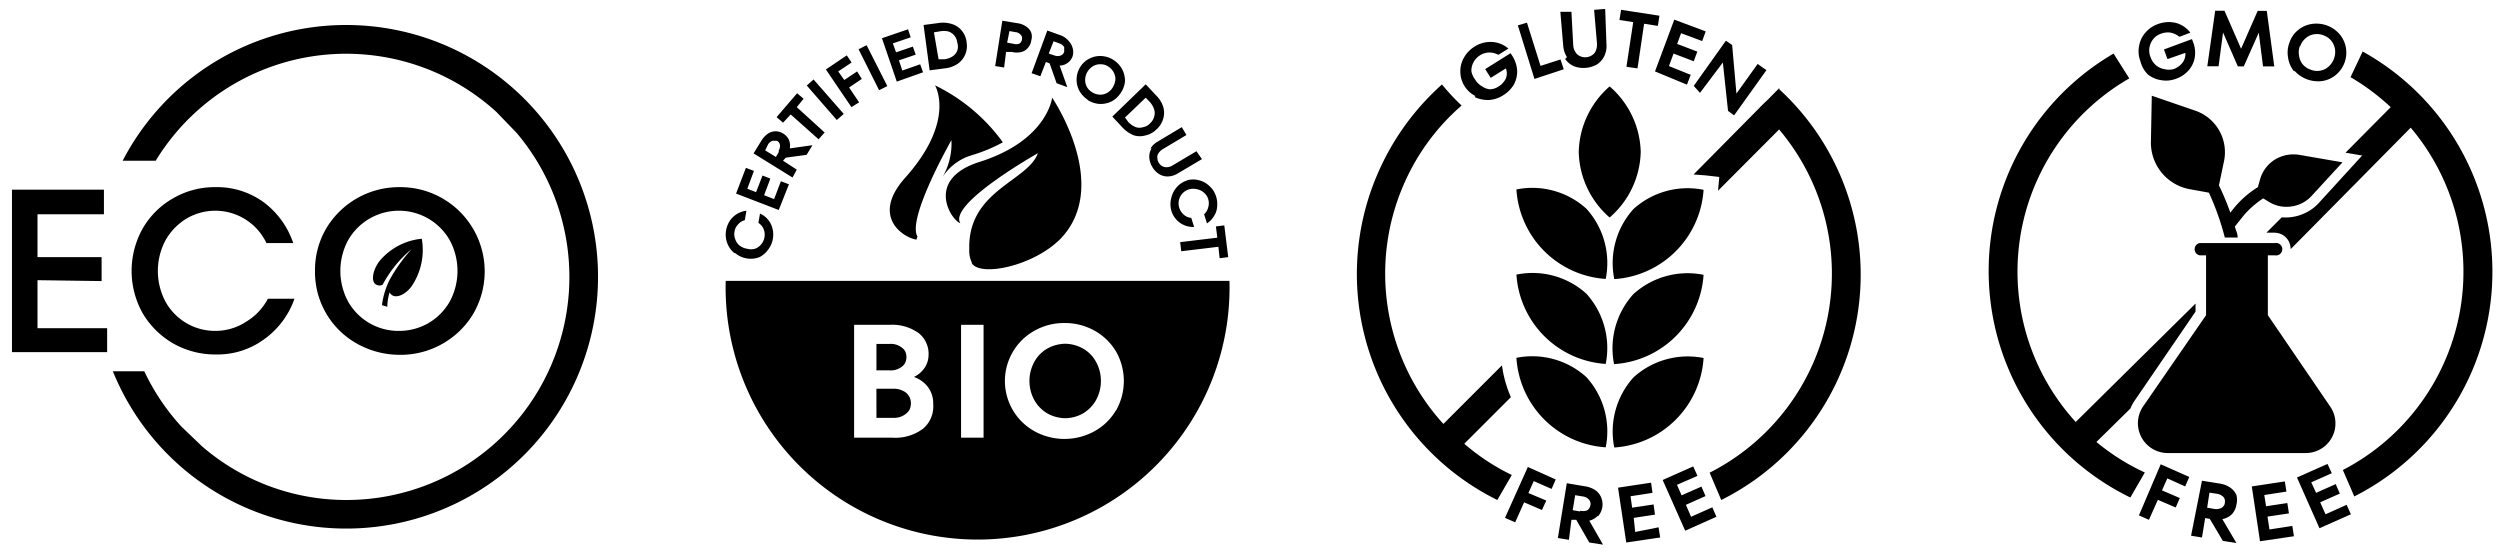
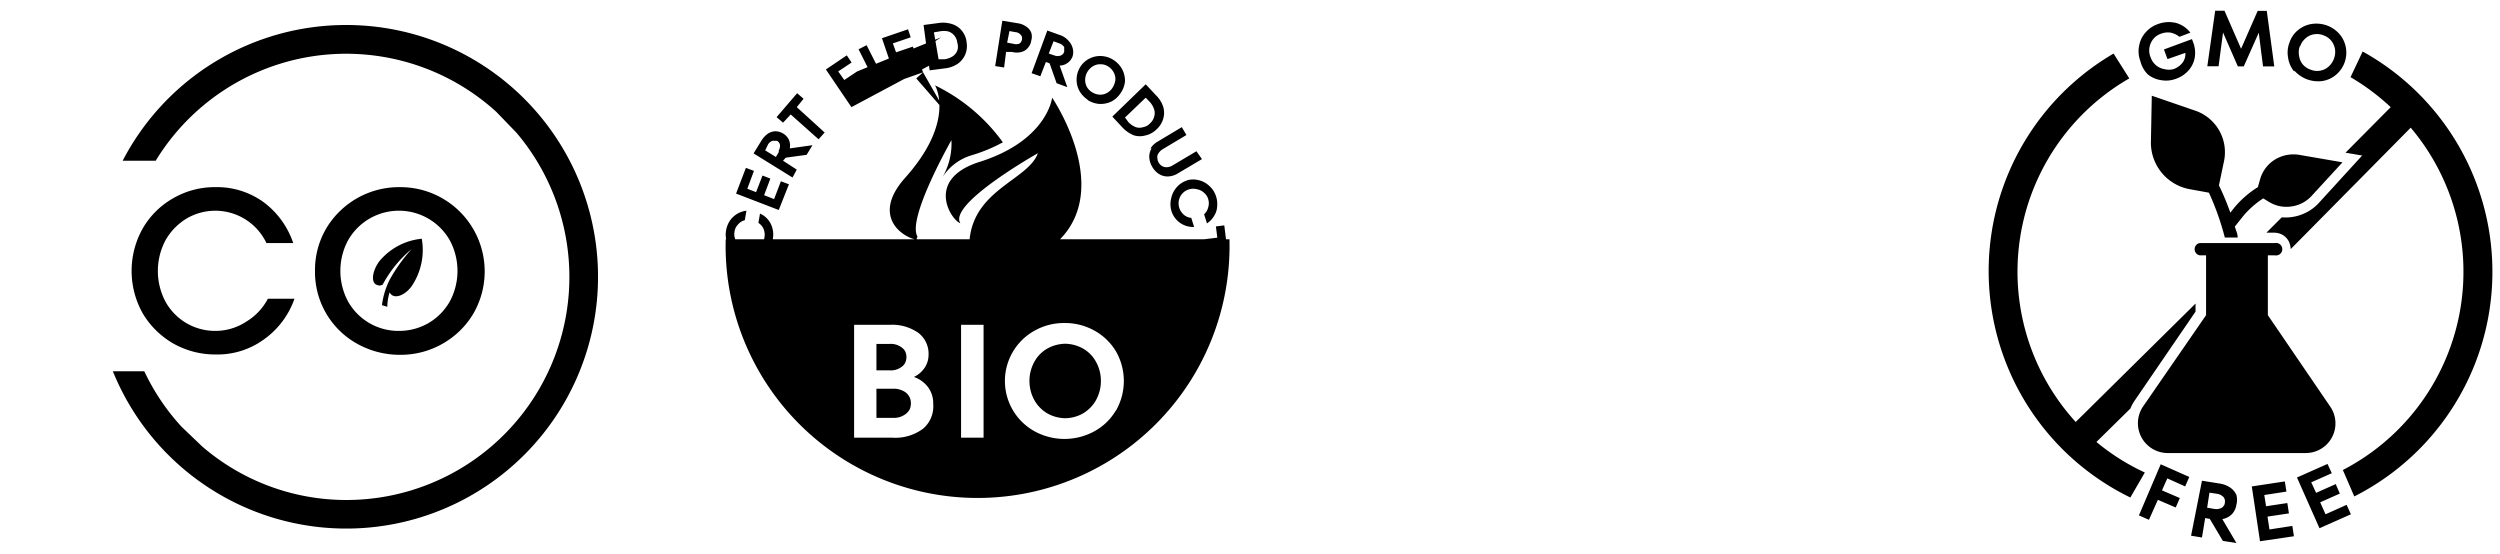
<svg xmlns="http://www.w3.org/2000/svg" id="Layer_1" data-name="Layer 1" viewBox="0 0 140 31">
  <path d="M120.27,4.16a1.53,1.53,0,0,0,.76.33,1.56,1.56,0,0,0,.83-.08,1.66,1.66,0,0,0,.71-.48,1.45,1.45,0,0,0,.34-.73,1.64,1.64,0,0,0-.1-.85l-.06-.16-1.57.58.2.54,1-.35a.81.81,0,0,1-.15.54,1.11,1.11,0,0,1-.51.37,1,1,0,0,1-.52,0,1,1,0,0,1-.47-.22,1.05,1.05,0,0,1-.3-.45,1,1,0,0,1-.06-.54,1.05,1.05,0,0,1,.21-.47.94.94,0,0,1,.43-.3,1.07,1.07,0,0,1,.56-.06,1.26,1.26,0,0,1,.48.23l.61-.23a1.51,1.51,0,0,0-.82-.55,1.73,1.73,0,0,0-1,.07,1.58,1.58,0,0,0-.69.47,1.5,1.5,0,0,0-.36.75,1.54,1.54,0,0,0,.07.85A1.59,1.59,0,0,0,120.27,4.16Zm4.22-2.34.83,1.9h.33l.84-1.89.24,1.89h.63L126.94.61h-.51l-.93,2.12L124.57.6h-.52l-.44,3.11h.63Zm4,2.14a1.77,1.77,0,0,0,1.54.58,1.53,1.53,0,0,0,.76-.33,1.62,1.62,0,0,0,.58-1.54,1.58,1.58,0,0,0-.35-.75,1.71,1.71,0,0,0-.7-.49,1.75,1.75,0,0,0-.85-.09,1.57,1.57,0,0,0-.76.33,1.47,1.47,0,0,0-.49.69,1.55,1.55,0,0,0-.09.85A1.59,1.59,0,0,0,128.47,4Zm.32-1.37a1,1,0,0,1,.31-.45.89.89,0,0,1,.47-.22,1,1,0,0,1,.53.06,1,1,0,0,1,.43.3,1.05,1.05,0,0,1,.21.47,1.09,1.09,0,0,1-.06.54,1.1,1.1,0,0,1-.31.45.93.93,0,0,1-.47.22,1,1,0,0,1-.53-.06,1,1,0,0,1-.44-.3.94.94,0,0,1-.2-.47A1,1,0,0,1,128.79,2.59Zm-1.72,27.06-.11-.72,1.2-.18-.09-.58-1.19.18-.1-.63,1.24-.19-.09-.57-1.85.28.46,3.07,1.9-.28-.09-.58ZM125,28.78a1,1,0,0,0,.24-.52,1.1,1.1,0,0,0,0-.54,1,1,0,0,0-.34-.41,1.43,1.43,0,0,0-.59-.23l-1-.16L122.7,30l.61.1.18-1.09.26.05.73,1.23.76.12-.79-1.34A1,1,0,0,0,125,28.78Zm-1-.28-.4-.07.13-.84.41.06a.62.62,0,0,1,.37.18.38.38,0,0,1,.08.33.25.25,0,0,1-.06.16.34.34,0,0,1-.12.12.65.65,0,0,1-.41.06Zm6.23.3-.3-.67,1.1-.49-.23-.53-1.1.49-.27-.59,1.15-.51-.24-.52-1.71.76,1.26,2.84,1.76-.78-.24-.53Zm-10.45.06.56.25.5-1.12,1,.43.23-.53-1-.43.3-.67,1,.45.23-.53L121,26Zm12.54-26-.69,1.46A12.79,12.79,0,0,1,133.88,6l-2.53,2.55.93.16-2.43,2.66a2.46,2.46,0,0,1-.95.64,2.51,2.51,0,0,1-1.12.16l-.86.86h.45a1,1,0,0,1,.47.13,1,1,0,0,1,.33.35,1.14,1.14,0,0,1,.11.44L135,7.15a12.5,12.5,0,0,1-3.8,19.17l.64,1.48a14.1,14.1,0,0,0,.46-24.92ZM117.4,24.75l1.9-1.87a2.55,2.55,0,0,1,.23-.43l3.42-5V17l-6.71,6.63a12.49,12.49,0,0,1,3-19.24L118.36,3a14.1,14.1,0,0,0,.94,24.86l.81-1.4A12.31,12.31,0,0,1,117.4,24.75Zm10-10.45a.35.35,0,1,0,0-.69h-4.21a.35.35,0,0,0,0,.69h.35v3.35L120,22.78a1.67,1.67,0,0,0,1.36,2.59h7.79a1.66,1.66,0,0,0,1.35-2.59L127,17.65V14.3ZM120.45,8a2.65,2.65,0,0,0,2.15,2.59l1.1.2a15,15,0,0,1,.89,2.51h.72c0-.21-.1-.41-.16-.61l.46-.58a5,5,0,0,1,1.13-1l.33.2a1.86,1.86,0,0,0,1.26.25,1.88,1.88,0,0,0,1.13-.6l1.72-1.87-2.43-.42a2,2,0,0,0-1.36.27,1.91,1.91,0,0,0-.83,1.12l-.12.42a5.45,5.45,0,0,0-1.37,1.21l-.17.22a14.55,14.55,0,0,0-.64-1.53L124.55,9A2.46,2.46,0,0,0,123,6.22l-2.5-.86Z" />
-   <path d="M84.28,29l.57.25.5-1.12,1,.43.24-.53-1-.42.3-.67,1,.44.23-.53-1.56-.7Zm5.2-.08a1,1,0,0,0,.25-.52,1,1,0,0,0-.06-.53.92.92,0,0,0-.33-.42,1.45,1.45,0,0,0-.6-.22l-1-.17-.5,3.07.62.1L88,29.11l.27,0L89,30.38l.77.12L89,29.16A1,1,0,0,0,89.48,28.88Zm-1-.28-.41-.07.14-.84.41.07a.52.52,0,0,1,.36.18.28.28,0,0,1,.08.15.32.32,0,0,1,0,.17.44.44,0,0,1-.06.16.34.34,0,0,1-.12.12A.6.6,0,0,1,88.51,28.6Zm6.22.3-.29-.67,1.1-.49-.23-.53-1.11.49-.26-.59,1.15-.5-.24-.53-1.71.76,1.26,2.84,1.75-.78-.23-.53Zm-3.13.85L91.49,29l1.19-.18-.08-.57-1.2.18-.09-.64,1.23-.19-.08-.57-1.85.28.46,3.07,1.9-.28-.09-.57Zm-4-25.91-.18-.55-1.12.36-.76-2.42L85,1.42l.93,3Zm-5,1.55a1.74,1.74,0,0,0,.81.17,1.68,1.68,0,0,0,.79-.26,1.78,1.78,0,0,0,.61-.61,1.53,1.53,0,0,0,.18-.79,1.73,1.73,0,0,0-.27-.81l-.1-.15-1.42.89.31.49.85-.53a.78.78,0,0,1,0,.56,1.1,1.1,0,0,1-.42.46.91.91,0,0,1-.5.15A1,1,0,0,1,83,4.84a1.09,1.09,0,0,1-.39-.38A1.13,1.13,0,0,1,82.4,4a.94.94,0,0,1,.11-.5,1,1,0,0,1,.35-.39,1,1,0,0,1,.54-.17,1.1,1.1,0,0,1,.51.13l.56-.35a1.53,1.53,0,0,0-.91-.37,1.66,1.66,0,0,0-1,.27,1.7,1.7,0,0,0-.58.61,1.49,1.49,0,0,0-.2.8A1.52,1.52,0,0,0,82,4.8a1.53,1.53,0,0,0,.63.58Zm5.08-2.13a1.15,1.15,0,0,0,.47.4,1.45,1.45,0,0,0,.68.1,1.51,1.51,0,0,0,.66-.21,1.21,1.21,0,0,0,.4-.49,1.35,1.35,0,0,0,.1-.66L89.89.5l-.62.05.16,1.87a.89.89,0,0,1-.12.53.69.69,0,0,1-1,.08.8.8,0,0,1-.21-.51L88,.66l-.62,0,.16,1.9a1.43,1.43,0,0,0,.21.64Zm7.55,1.9L96.48,3.5l.29,2.71.34.25,1.81-2.53-.49-.35L97.24,5.24,97,2.52l-.35-.24-1.8,2.53ZM91.08,3.74l.62.09.37-2.5.77.12.09-.57L90.78.55l-.09.57.77.12Zm3.39,1,.21-.55L93.46,3.7,93.72,3l1.13.43.2-.54-1.13-.43.22-.6,1.18.44.2-.54-1.76-.66L92.68,4ZM90.4,20.39a5.36,5.36,0,0,0,5-5,4.52,4.52,0,0,0-3.93,1.08,4.52,4.52,0,0,0-1.08,3.93Zm1.08-8.69a4.52,4.52,0,0,0-1.08,3.93,5.36,5.36,0,0,0,5-5,4.52,4.52,0,0,0-3.93,1.08Zm3.93,8.35a4.52,4.52,0,0,0-3.93,1.08,4.52,4.52,0,0,0-1.08,3.93,5.36,5.36,0,0,0,5-5ZM90.14,4.84a5,5,0,0,0-1.73,3.67,5,5,0,0,0,1.73,3.67,5,5,0,0,0,1.74-3.67A5,5,0,0,0,90.14,4.84Zm9.5.09L99,5.58c-.17.16-.34.32-.5.49l0,0L94.84,9.77l.66.05.78.09-.07.77,3.42-3.43a12.5,12.5,0,0,1-3.89,19.22L96.39,28a14.1,14.1,0,0,0,3.25-23ZM84.92,10.62a5.36,5.36,0,0,0,5,5,4.52,4.52,0,0,0-1.08-3.93,4.52,4.52,0,0,0-3.93-1.08Zm0,4.76a5.36,5.36,0,0,0,5,5,4.54,4.54,0,0,0-1.08-3.93,4.49,4.49,0,0,0-3.93-1.07Zm0,4.67a5.36,5.36,0,0,0,5,5,4.52,4.52,0,0,0-1.08-3.93,4.52,4.52,0,0,0-3.93-1.08ZM82,24.85l2.61-2.61a6.56,6.56,0,0,1-.5-1.78l-3.28,3.28a12.5,12.5,0,0,1-2.14-13.59,12.31,12.31,0,0,1,3.16-4.24,12.37,12.37,0,0,1-1.1-1.18A14.23,14.23,0,0,0,77.25,9.5,14.12,14.12,0,0,0,83.85,28l.81-1.4A12.17,12.17,0,0,1,82,24.85Z" />
  <path d="M19.39,1.4A14.09,14.09,0,0,0,6.87,9H8.72A12.49,12.49,0,0,1,27.8,6.27l1.12,1.16A12.49,12.49,0,0,1,19.39,28a12.36,12.36,0,0,1-8.07-3l-1.16-1.11a12.39,12.39,0,0,1-2.08-3.1H6.32A14.1,14.1,0,1,0,19.39,1.4Z" />
-   <path d="M2.1,15.69v2.69H6v1.34H.67v-9.1H5.82V12H2.1v2.4H5.69v1.34Z" />
  <path d="M9.73,19.25A4.72,4.72,0,0,1,8,17.56a4.85,4.85,0,0,1,0-4.78,4.57,4.57,0,0,1,1.72-1.69,4.63,4.63,0,0,1,2.35-.61,4.44,4.44,0,0,1,2.69.84,4.73,4.73,0,0,1,1.66,2.29h-1.5a3.17,3.17,0,0,0-4.49-1.36,3.34,3.34,0,0,0-1.17,1.22,3.67,3.67,0,0,0,0,3.41,3.17,3.17,0,0,0,2.81,1.65A3.15,3.15,0,0,0,13.81,18,3.24,3.24,0,0,0,15,16.73h1.49A4.68,4.68,0,0,1,14.79,19a4.41,4.41,0,0,1-2.7.85A4.75,4.75,0,0,1,9.73,19.25Z" />
  <path d="M20,19.25a4.59,4.59,0,0,1-2.36-4.08,4.61,4.61,0,0,1,.63-2.38,4.75,4.75,0,0,1,4.13-2.31,4.72,4.72,0,0,1,4.11,7.08,4.68,4.68,0,0,1-1.73,1.69,4.73,4.73,0,0,1-2.38.62A4.9,4.9,0,0,1,20,19.25ZM24,18.09a3.29,3.29,0,0,0,1.19-1.21,3.62,3.62,0,0,0,0-3.42,3.27,3.27,0,0,0-2.84-1.66,3.27,3.27,0,0,0-2.86,1.66,3.62,3.62,0,0,0,0,3.42,3.23,3.23,0,0,0,2.86,1.65A3.29,3.29,0,0,0,24,18.09Z" />
  <path d="M21.22,14.66c-.34.48-.46,1.09-.17,1.27a.6.6,0,0,0,.19.06.45.45,0,0,0,.19-.05,6.66,6.66,0,0,1,1.63-2,8.93,8.93,0,0,0-1.24,1.73,4.37,4.37,0,0,0-.43,1.42l.3.09a2.8,2.8,0,0,1,.13-.81.36.36,0,0,0,.11.14c.26.21.77,0,1.12-.48a3.62,3.62,0,0,0,.57-2.66A3.51,3.51,0,0,0,21.22,14.66Z" />
-   <path d="M60.65,19.52a2.1,2.1,0,0,0-1-.27,2.12,2.12,0,0,0-1,.27,1.88,1.88,0,0,0-.73.75,2.17,2.17,0,0,0-.27,1.06,2.21,2.21,0,0,0,.27,1.07,2,2,0,0,0,.73.75,2.12,2.12,0,0,0,1,.27,2.07,2.07,0,0,0,1-.27,2,2,0,0,0,.73-.75,2.21,2.21,0,0,0,.27-1.07,2.17,2.17,0,0,0-.27-1.06A1.88,1.88,0,0,0,60.65,19.52ZM50.75,22a1.14,1.14,0,0,0-.75-.23h-.92V23.4H50a1.09,1.09,0,0,0,.75-.24.82.82,0,0,0,.2-.25.88.88,0,0,0,0-.64A.86.86,0,0,0,50.75,22Zm-.24-1.47a.57.57,0,0,0,.19-.24.72.72,0,0,0,.06-.29.73.73,0,0,0-.06-.3.6.6,0,0,0-.19-.23,1,1,0,0,0-.69-.21h-.74v1.48h.74a1,1,0,0,0,.69-.21Zm3.9-5.81c.43.81,3.47.2,5-1.37,2.84-3-.49-7.88-.49-7.88s-.27,2.43-4.14,3.62c-3,1-1.49,3.27-1,3.41-.7-1.08,4.34-3.92,4.34-3.92-.55,1.57-3.94,2.08-3.84,5.39a1.49,1.49,0,0,0,.15.75ZM50.65,10c-1.85,2.12-.11,3.29.67,3.42a1.77,1.77,0,0,1,.06-.17c-.61-1,1.9-5.4,1.9-5.4a3.74,3.74,0,0,1-.5,2.07,2.93,2.93,0,0,1,1.58-1.21,9.09,9.09,0,0,0,1.8-.74,10.13,10.13,0,0,0-3.8-3.19S53.57,6.76,50.65,10ZM60.89,5.59a1.45,1.45,0,0,0,.66.23,1.43,1.43,0,0,0,.68-.13,1.38,1.38,0,0,0,.52-.47A1.37,1.37,0,0,0,63,4.55a1.38,1.38,0,0,0-.16-.67,1.41,1.41,0,0,0-.48-.52,1.36,1.36,0,0,0-.66-.22,1.3,1.3,0,0,0-.67.13,1.27,1.27,0,0,0-.53.47,1.34,1.34,0,0,0-.06,1.34,1.47,1.47,0,0,0,.48.51Zm-.12-1.14A.87.87,0,0,1,60.91,4a.89.89,0,0,1,.33-.31.76.76,0,0,1,.42-.09.74.74,0,0,1,.41.13.86.86,0,0,1,.3.33.76.76,0,0,1,.09.42,1.06,1.06,0,0,1-.15.42.82.82,0,0,1-.33.31.75.75,0,0,1-.41.09.87.87,0,0,1-.42-.14.84.84,0,0,1-.3-.32.88.88,0,0,1-.08-.42Zm2.09,2.69a1.79,1.79,0,0,0,.64.44,1.14,1.14,0,0,0,.66,0,1.24,1.24,0,0,0,.61-.34,1.26,1.26,0,0,0,.37-.59,1.18,1.18,0,0,0,0-.67,1.6,1.6,0,0,0-.41-.65l-.57-.61L62.29,6.53Zm1.3-1.67.22.23a1.12,1.12,0,0,1,.25.42.67.67,0,0,1,0,.42.75.75,0,0,1-.23.37.68.68,0,0,1-.38.21.67.67,0,0,1-.42,0,1.25,1.25,0,0,1-.41-.28L63,6.58Zm-5.59-2,.21.08.39,1.11.6.22-.43-1.21a.74.74,0,0,0,.45-.15.76.76,0,0,0,.28-.38.83.83,0,0,0,0-.44.92.92,0,0,0-.21-.39A1.18,1.18,0,0,0,59.46,2l-.81-.29L57.77,4.1l.49.17ZM59,2.31l.32.12a.5.5,0,0,1,.27.2.33.33,0,0,1,0,.14.34.34,0,0,1,0,.14.35.35,0,0,1-.07.12.42.42,0,0,1-.12.08.5.5,0,0,1-.34,0L58.73,3Zm7.49,7.79a1.28,1.28,0,0,0-.59.38,1.36,1.36,0,0,0-.31.61,1.35,1.35,0,0,0,0,.69,1.27,1.27,0,0,0,1.28.93l-.16-.51a.71.71,0,0,1-.41-.17.84.84,0,0,1-.28-.82.82.82,0,0,1,.2-.38.78.78,0,0,1,.38-.23.82.82,0,0,1,.44,0,.76.76,0,0,1,.38.19.74.74,0,0,1,.24.36.8.8,0,0,1,0,.46.78.78,0,0,1-.23.39l.16.51a1.24,1.24,0,0,0,.4-.42,1.07,1.07,0,0,0,.17-.52,1.39,1.39,0,0,0-.06-.57,1.29,1.29,0,0,0-.37-.58,1.31,1.31,0,0,0-.6-.33A1.29,1.29,0,0,0,66.46,10.1Zm-2-1.79a.87.87,0,0,0-.13.5,1.14,1.14,0,0,0,.17.54,1.12,1.12,0,0,0,.4.41.88.88,0,0,0,.5.12,1.11,1.11,0,0,0,.53-.17l1.35-.8L67,8.47l-1.33.79a.66.66,0,0,1-.43.1.51.51,0,0,1-.35-.25.48.48,0,0,1-.07-.2.54.54,0,0,1,0-.22.71.71,0,0,1,.3-.34l1.32-.79-.26-.44-1.35.81a1.12,1.12,0,0,0-.4.38Zm3.68,5-2.08.25.06.51,2.08-.25.07.64.48-.06-.22-1.78-.47.06ZM49.69,4.82,48.53,2.53l-.45.23,1.15,2.29ZM44.62,9.5,43.85,9,44,8.83l1.17-.16.33-.54-1.27.18a.87.87,0,0,0-.05-.48.83.83,0,0,0-.32-.35.9.9,0,0,0-.42-.13.83.83,0,0,0-.43.13,1.31,1.31,0,0,0-.36.38l-.45.73,2.18,1.35Zm-1-1-.17.29-.6-.37L43,8.11a.45.45,0,0,1,.25-.22.32.32,0,0,1,.14,0,.29.29,0,0,1,.13,0,.35.35,0,0,1,.11.1.5.5,0,0,1,.05.13.56.56,0,0,1-.08.33Zm.66-2.09,1.56,1.39.34-.38L44.62,6,45,5.53l-.36-.31L43.49,6.56l.36.31Zm-.1,3.91-.45-.17-.38,1-.56-.22.35-.93-.44-.17-.36.93-.49-.19.37-1-.45-.17-.55,1.44,2.39.92Zm-3,3.86a1.29,1.29,0,0,0,.64.29,1.32,1.32,0,0,0,.71-.07A1.37,1.37,0,0,0,43,14a1.33,1.33,0,0,0,.28-.63,1.35,1.35,0,0,0-.12-.84,1.23,1.23,0,0,0-.6-.57l-.09.52a.79.79,0,0,1,.29.34.84.84,0,0,1,.05.47.82.82,0,0,1-.18.39.81.81,0,0,1-.35.25.82.82,0,0,1-.44,0,.88.88,0,0,1-.41-.17.73.73,0,0,1-.25-.35.75.75,0,0,1-.05-.42.72.72,0,0,1,.2-.42.73.73,0,0,1,.38-.24l.09-.53a1.31,1.31,0,0,0-.94.58,1.42,1.42,0,0,0-.2.53,1.35,1.35,0,0,0,.06.69,1.29,1.29,0,0,0,.39.56ZM52.89,3.83a1.59,1.59,0,0,0,.73-.25,1.21,1.21,0,0,0,.43-.52,1.24,1.24,0,0,0,.08-.69,1.2,1.2,0,0,0-.26-.64,1.12,1.12,0,0,0-.55-.38,1.67,1.67,0,0,0-.77-.06l-.83.11.34,2.54Zm-.28-2.07a1.15,1.15,0,0,1,.49,0,.71.71,0,0,1,.35.24.77.77,0,0,1,.16.4.7.7,0,0,1,0,.43.67.67,0,0,1-.27.33,1.1,1.1,0,0,1-.46.16l-.32,0L52.3,1.81Zm3.73,1.15.34,0a1,1,0,0,0,.52,0,.67.67,0,0,0,.37-.24.73.73,0,0,0,.18-.4.74.74,0,0,0,0-.44.72.72,0,0,0-.28-.34,1.09,1.09,0,0,0-.49-.19l-.85-.14-.4,2.54.5.08Zm.19-1.17.33.06a.42.42,0,0,1,.3.15.25.25,0,0,1,.07.12.76.76,0,0,1,0,.15.69.69,0,0,1-.05.13.36.36,0,0,1-.11.1.54.54,0,0,1-.33,0l-.34-.06ZM51.69,4.05l-.16-.45-1,.35-.19-.57.94-.32-.16-.45-.94.32L50,2.43l1-.34-.15-.45-1.46.5.83,2.43ZM47.25,6.38,45.56,4.45l-.38.34,1.68,1.93Zm.86-.65-.56-.83.71-.48L48,4l-.72.48L46.94,4l.75-.5-.27-.4-1.17.79L47.68,6Zm19.7,10H40.64a14.11,14.11,0,1,0,28.21,0ZM51.7,24a2.59,2.59,0,0,1-1.73.51H47.83V18.19h2a2.53,2.53,0,0,1,1.61.46A1.47,1.47,0,0,1,52,19.87a1.32,1.32,0,0,1-.23.74,1.51,1.51,0,0,1-.59.5,1.68,1.68,0,0,1,.79.57,1.52,1.52,0,0,1,.29.94A1.64,1.64,0,0,1,51.7,24Zm3.38.51H53.82V18.19h1.26ZM62.48,23a3.14,3.14,0,0,1-1.21,1.16,3.49,3.49,0,0,1-3.32,0,3.22,3.22,0,0,1,0-5.65,3.33,3.33,0,0,1,1.66-.42,3.37,3.37,0,0,1,1.67.42,3.21,3.21,0,0,1,1.21,1.16,3.34,3.34,0,0,1,0,3.33Z" />
+   <path d="M60.65,19.52a2.1,2.1,0,0,0-1-.27,2.12,2.12,0,0,0-1,.27,1.88,1.88,0,0,0-.73.75,2.17,2.17,0,0,0-.27,1.06,2.21,2.21,0,0,0,.27,1.07,2,2,0,0,0,.73.75,2.12,2.12,0,0,0,1,.27,2.07,2.07,0,0,0,1-.27,2,2,0,0,0,.73-.75,2.21,2.21,0,0,0,.27-1.07,2.17,2.17,0,0,0-.27-1.06A1.88,1.88,0,0,0,60.65,19.52ZM50.75,22a1.14,1.14,0,0,0-.75-.23h-.92V23.4H50a1.09,1.09,0,0,0,.75-.24.82.82,0,0,0,.2-.25.88.88,0,0,0,0-.64A.86.86,0,0,0,50.75,22Zm-.24-1.47a.57.57,0,0,0,.19-.24.72.72,0,0,0,.06-.29.73.73,0,0,0-.06-.3.6.6,0,0,0-.19-.23,1,1,0,0,0-.69-.21h-.74v1.48h.74a1,1,0,0,0,.69-.21Zm3.9-5.81c.43.81,3.47.2,5-1.37,2.84-3-.49-7.88-.49-7.88s-.27,2.43-4.14,3.62c-3,1-1.49,3.27-1,3.41-.7-1.08,4.34-3.92,4.34-3.92-.55,1.57-3.94,2.08-3.84,5.39a1.49,1.49,0,0,0,.15.75ZM50.65,10c-1.85,2.12-.11,3.29.67,3.42a1.77,1.77,0,0,1,.06-.17c-.61-1,1.9-5.4,1.9-5.4a3.74,3.74,0,0,1-.5,2.07,2.93,2.93,0,0,1,1.58-1.21,9.09,9.09,0,0,0,1.8-.74,10.13,10.13,0,0,0-3.8-3.19S53.57,6.76,50.65,10ZM60.89,5.59a1.45,1.45,0,0,0,.66.23,1.43,1.43,0,0,0,.68-.13,1.38,1.38,0,0,0,.52-.47A1.37,1.37,0,0,0,63,4.55a1.38,1.38,0,0,0-.16-.67,1.41,1.41,0,0,0-.48-.52,1.36,1.36,0,0,0-.66-.22,1.3,1.3,0,0,0-.67.13,1.27,1.27,0,0,0-.53.47,1.34,1.34,0,0,0-.06,1.34,1.47,1.47,0,0,0,.48.51Zm-.12-1.14A.87.87,0,0,1,60.91,4a.89.89,0,0,1,.33-.31.76.76,0,0,1,.42-.09.74.74,0,0,1,.41.13.86.86,0,0,1,.3.33.76.76,0,0,1,.09.42,1.06,1.06,0,0,1-.15.42.82.82,0,0,1-.33.31.75.75,0,0,1-.41.09.87.87,0,0,1-.42-.14.84.84,0,0,1-.3-.32.88.88,0,0,1-.08-.42Zm2.09,2.69a1.79,1.79,0,0,0,.64.44,1.14,1.14,0,0,0,.66,0,1.24,1.24,0,0,0,.61-.34,1.26,1.26,0,0,0,.37-.59,1.18,1.18,0,0,0,0-.67,1.6,1.6,0,0,0-.41-.65l-.57-.61L62.29,6.53Zm1.3-1.67.22.23a1.12,1.12,0,0,1,.25.42.67.67,0,0,1,0,.42.75.75,0,0,1-.23.37.68.68,0,0,1-.38.21.67.67,0,0,1-.42,0,1.25,1.25,0,0,1-.41-.28L63,6.58Zm-5.59-2,.21.08.39,1.11.6.22-.43-1.21a.74.74,0,0,0,.45-.15.76.76,0,0,0,.28-.38.83.83,0,0,0,0-.44.92.92,0,0,0-.21-.39A1.18,1.18,0,0,0,59.46,2l-.81-.29L57.77,4.1l.49.17ZM59,2.31l.32.12a.5.5,0,0,1,.27.2.33.33,0,0,1,0,.14.34.34,0,0,1,0,.14.35.35,0,0,1-.07.12.42.42,0,0,1-.12.08.5.5,0,0,1-.34,0L58.73,3Zm7.49,7.79a1.28,1.28,0,0,0-.59.38,1.36,1.36,0,0,0-.31.61,1.35,1.35,0,0,0,0,.69,1.27,1.27,0,0,0,1.28.93l-.16-.51a.71.71,0,0,1-.41-.17.84.84,0,0,1-.28-.82.82.82,0,0,1,.2-.38.78.78,0,0,1,.38-.23.82.82,0,0,1,.44,0,.76.76,0,0,1,.38.19.74.74,0,0,1,.24.36.8.8,0,0,1,0,.46.78.78,0,0,1-.23.39l.16.51a1.24,1.24,0,0,0,.4-.42,1.07,1.07,0,0,0,.17-.52,1.39,1.39,0,0,0-.06-.57,1.29,1.29,0,0,0-.37-.58,1.31,1.31,0,0,0-.6-.33A1.29,1.29,0,0,0,66.46,10.1Zm-2-1.79a.87.87,0,0,0-.13.5,1.14,1.14,0,0,0,.17.54,1.12,1.12,0,0,0,.4.41.88.88,0,0,0,.5.12,1.11,1.11,0,0,0,.53-.17l1.35-.8L67,8.47l-1.33.79a.66.66,0,0,1-.43.1.51.51,0,0,1-.35-.25.48.48,0,0,1-.07-.2.54.54,0,0,1,0-.22.71.71,0,0,1,.3-.34l1.32-.79-.26-.44-1.35.81a1.12,1.12,0,0,0-.4.38Zm3.68,5-2.08.25.06.51,2.08-.25.07.64.48-.06-.22-1.78-.47.06ZM49.69,4.82,48.53,2.53l-.45.23,1.15,2.29ZM44.62,9.5,43.85,9,44,8.83l1.17-.16.33-.54-1.27.18a.87.87,0,0,0-.05-.48.83.83,0,0,0-.32-.35.9.9,0,0,0-.42-.13.83.83,0,0,0-.43.13,1.31,1.31,0,0,0-.36.38l-.45.73,2.18,1.35Zm-1-1-.17.29-.6-.37L43,8.11a.45.45,0,0,1,.25-.22.32.32,0,0,1,.14,0,.29.29,0,0,1,.13,0,.35.35,0,0,1,.11.1.5.5,0,0,1,.05.13.56.56,0,0,1-.08.33Zm.66-2.09,1.56,1.39.34-.38L44.62,6,45,5.53l-.36-.31L43.49,6.56l.36.31Zm-.1,3.91-.45-.17-.38,1-.56-.22.35-.93-.44-.17-.36.93-.49-.19.37-1-.45-.17-.55,1.44,2.39.92Zm-3,3.86a1.29,1.29,0,0,0,.64.29,1.32,1.32,0,0,0,.71-.07A1.37,1.37,0,0,0,43,14a1.33,1.33,0,0,0,.28-.63,1.35,1.35,0,0,0-.12-.84,1.23,1.23,0,0,0-.6-.57l-.09.52a.79.79,0,0,1,.29.34.84.84,0,0,1,.05.47.82.82,0,0,1-.18.39.81.81,0,0,1-.35.25.82.82,0,0,1-.44,0,.88.88,0,0,1-.41-.17.73.73,0,0,1-.25-.35.75.75,0,0,1-.05-.42.72.72,0,0,1,.2-.42.73.73,0,0,1,.38-.24l.09-.53a1.31,1.31,0,0,0-.94.58,1.42,1.42,0,0,0-.2.53,1.35,1.35,0,0,0,.06.69,1.29,1.29,0,0,0,.39.56ZM52.89,3.83a1.59,1.59,0,0,0,.73-.25,1.21,1.21,0,0,0,.43-.52,1.24,1.24,0,0,0,.08-.69,1.2,1.2,0,0,0-.26-.64,1.12,1.12,0,0,0-.55-.38,1.67,1.67,0,0,0-.77-.06l-.83.11.34,2.54Zm-.28-2.07a1.15,1.15,0,0,1,.49,0,.71.71,0,0,1,.35.24.77.77,0,0,1,.16.4.7.7,0,0,1,0,.43.67.67,0,0,1-.27.33,1.1,1.1,0,0,1-.46.16l-.32,0L52.3,1.81Zm3.73,1.15.34,0a1,1,0,0,0,.52,0,.67.67,0,0,0,.37-.24.73.73,0,0,0,.18-.4.74.74,0,0,0,0-.44.72.72,0,0,0-.28-.34,1.09,1.09,0,0,0-.49-.19l-.85-.14-.4,2.54.5.08Zm.19-1.17.33.06a.42.42,0,0,1,.3.15.25.25,0,0,1,.07.12.76.76,0,0,1,0,.15.69.69,0,0,1-.05.13.36.36,0,0,1-.11.1.54.54,0,0,1-.33,0l-.34-.06ZM51.69,4.05l-.16-.45-1,.35-.19-.57.94-.32-.16-.45-.94.32L50,2.43l1-.34-.15-.45-1.46.5.83,2.43Zl-.38.34,1.68,1.93Zm.86-.65-.56-.83.71-.48L48,4l-.72.48L46.94,4l.75-.5-.27-.4-1.17.79L47.68,6Zm19.7,10H40.64a14.11,14.11,0,1,0,28.21,0ZM51.7,24a2.59,2.59,0,0,1-1.73.51H47.83V18.19h2a2.53,2.53,0,0,1,1.61.46A1.47,1.47,0,0,1,52,19.87a1.32,1.32,0,0,1-.23.74,1.51,1.51,0,0,1-.59.5,1.68,1.68,0,0,1,.79.57,1.52,1.52,0,0,1,.29.94A1.64,1.64,0,0,1,51.7,24Zm3.38.51H53.82V18.19h1.26ZM62.48,23a3.14,3.14,0,0,1-1.21,1.16,3.49,3.49,0,0,1-3.32,0,3.22,3.22,0,0,1,0-5.65,3.33,3.33,0,0,1,1.66-.42,3.37,3.37,0,0,1,1.67.42,3.21,3.21,0,0,1,1.21,1.16,3.34,3.34,0,0,1,0,3.33Z" />
</svg>